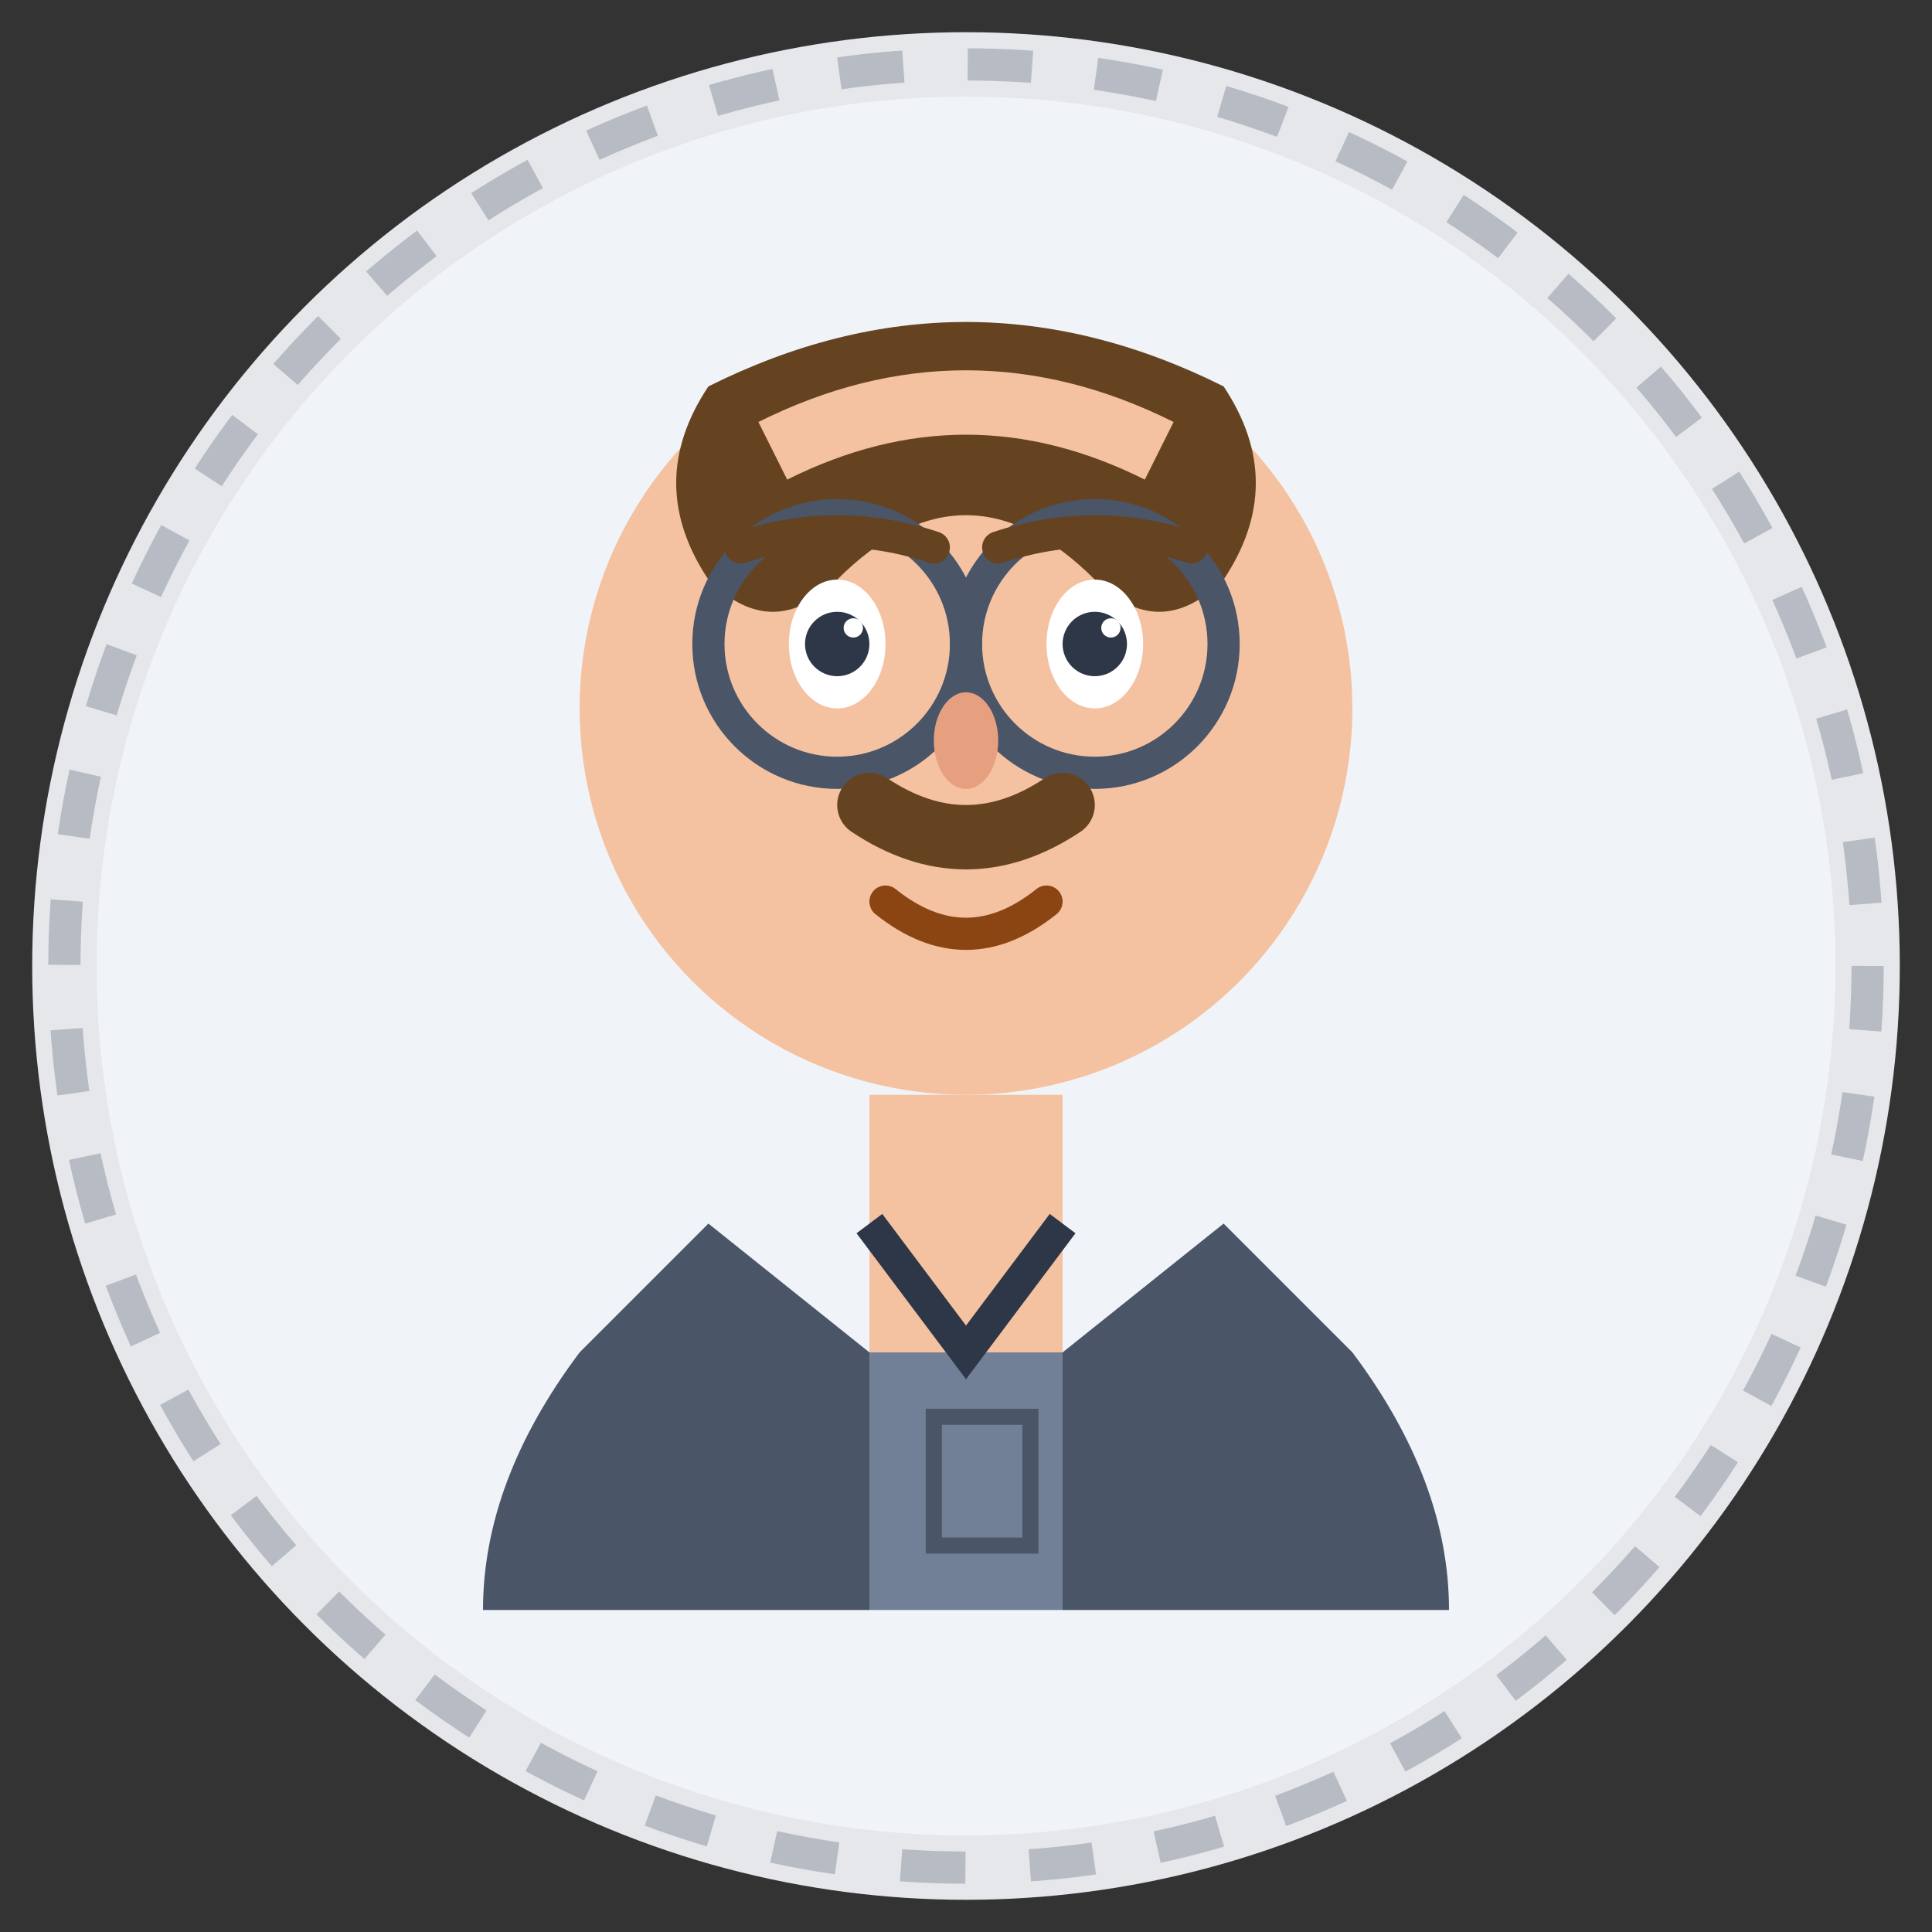
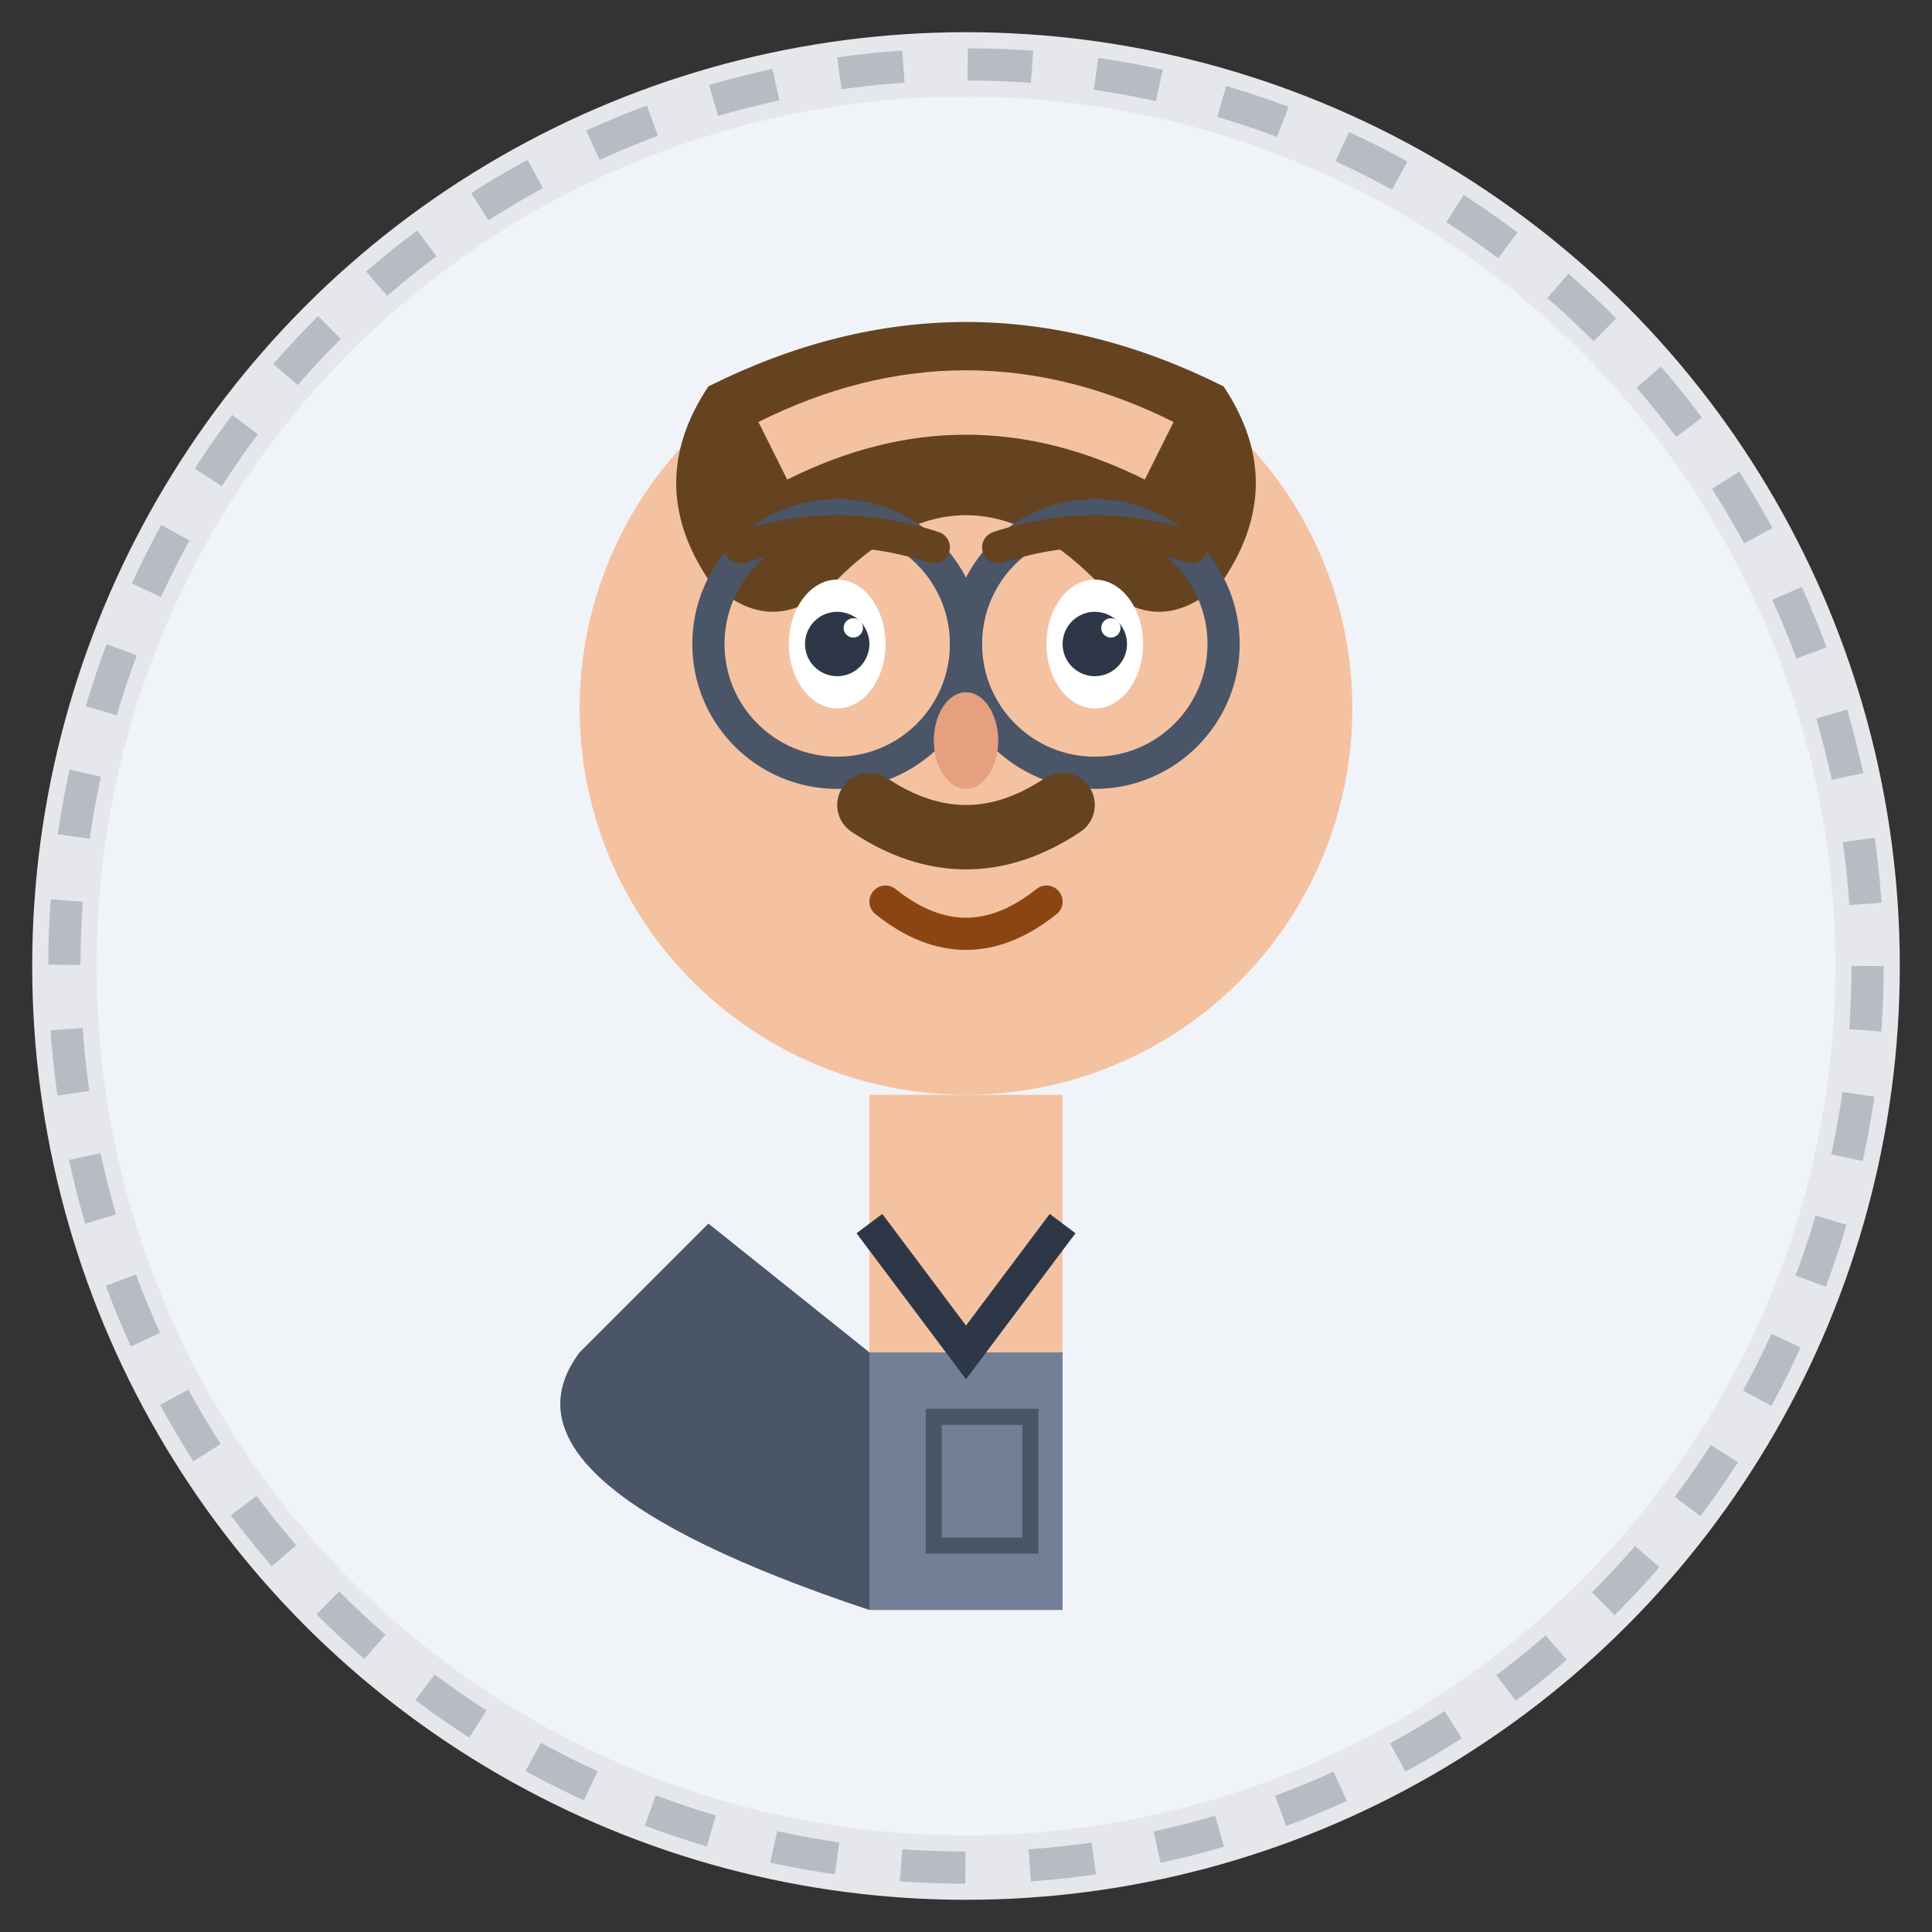
<svg xmlns="http://www.w3.org/2000/svg" width="60" height="60" viewBox="0 0 60 60" fill="none">
  <rect x="0" y="0" width="60" height="60" fill="#333333" stroke="none" />
  <circle cx="30" cy="30" r="28" fill="#F0F4F8" stroke="#E5E7EB" stroke-width="2" />
  <g transform="translate(30, 30)">
    <circle cx="0" cy="-8" r="12" fill="#F4C2A1" />
    <path d="M-8 -18 Q0 -22 8 -18 Q10 -15 8 -12 Q6 -10 4 -12 Q2 -14 0 -14 Q-2 -14 -4 -12 Q-6 -10 -8 -12 Q-10 -15 -8 -18 Z" fill="#654321" />
    <path d="M-6 -16 Q0 -19 6 -16" stroke="#F4C2A1" stroke-width="2" />
    <ellipse cx="-4" cy="-10" rx="1.5" ry="2" fill="white" />
    <ellipse cx="4" cy="-10" rx="1.5" ry="2" fill="white" />
    <circle cx="-4" cy="-10" r="1" fill="#2D3748" />
    <circle cx="4" cy="-10" r="1" fill="#2D3748" />
    <circle cx="-3.5" cy="-10.5" r="0.3" fill="white" />
    <circle cx="4.5" cy="-10.5" r="0.3" fill="white" />
    <circle cx="-4" cy="-10" r="4" fill="none" stroke="#4A5568" stroke-width="1" />
    <circle cx="4" cy="-10" r="4" fill="none" stroke="#4A5568" stroke-width="1" />
    <line x1="0" y1="-10" x2="0" y2="-10" stroke="#4A5568" stroke-width="1" />
    <path d="M-7 -13 Q-4 -14 -1 -13" stroke="#654321" stroke-width="1" stroke-linecap="round" fill="none" />
    <path d="M1 -13 Q4 -14 7 -13" stroke="#654321" stroke-width="1" stroke-linecap="round" fill="none" />
    <ellipse cx="0" cy="-7" rx="1" ry="1.5" fill="#E6A080" />
    <path d="M-3 -5 Q0 -3 3 -5" stroke="#654321" stroke-width="2" stroke-linecap="round" fill="none" />
    <path d="M-2.5 -2 Q0 0 2.5 -2" stroke="#8B4513" stroke-width="1" stroke-linecap="round" fill="none" />
    <rect x="-3" y="4" width="6" height="8" fill="#F4C2A1" />
-     <path d="M-12 12 L-8 8 L-3 12 L-3 20 L-15 20 Q-15 16 -12 12 Z" fill="#4A5568" />
-     <path d="M12 12 L8 8 L3 12 L3 20 L15 20 Q15 16 12 12 Z" fill="#4A5568" />
+     <path d="M-12 12 L-8 8 L-3 12 L-3 20 Q-15 16 -12 12 Z" fill="#4A5568" />
    <path d="M-3 12 L3 12 L3 20 L-3 20 Z" fill="#718096" />
    <path d="M-3 8 L0 12 L3 8" stroke="#2D3748" stroke-width="1" fill="none" />
    <rect x="-1" y="14" width="3" height="4" fill="none" stroke="#4A5568" stroke-width="0.5" />
  </g>
  <circle cx="30" cy="30" r="28" fill="none" stroke="#4A5568" stroke-width="1" stroke-dasharray="2,2" opacity="0.3" />
</svg>